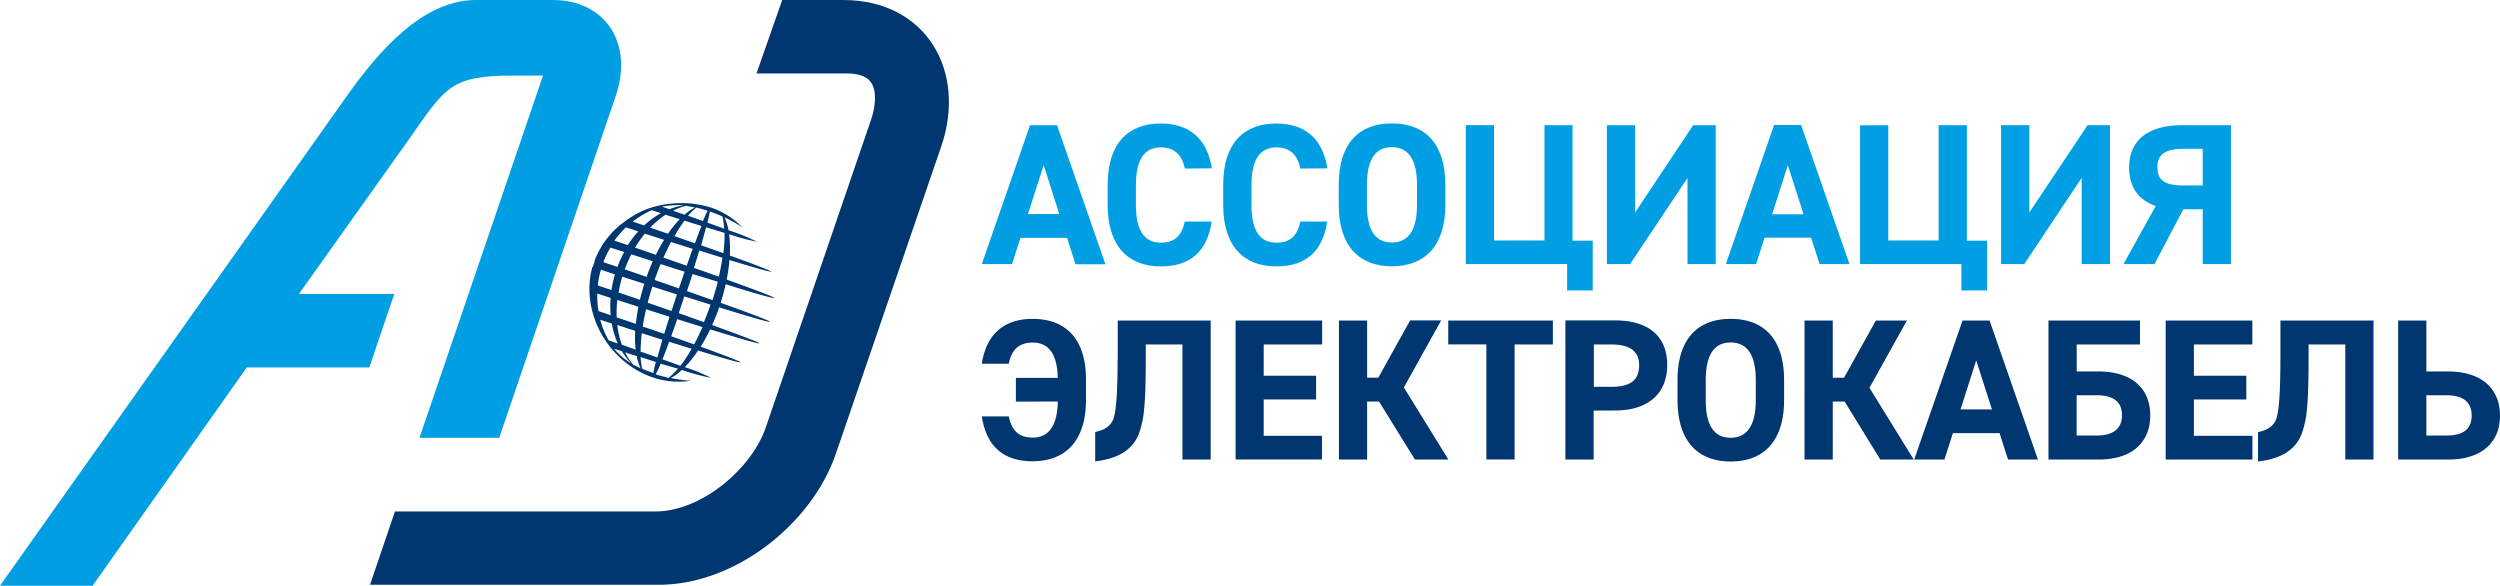
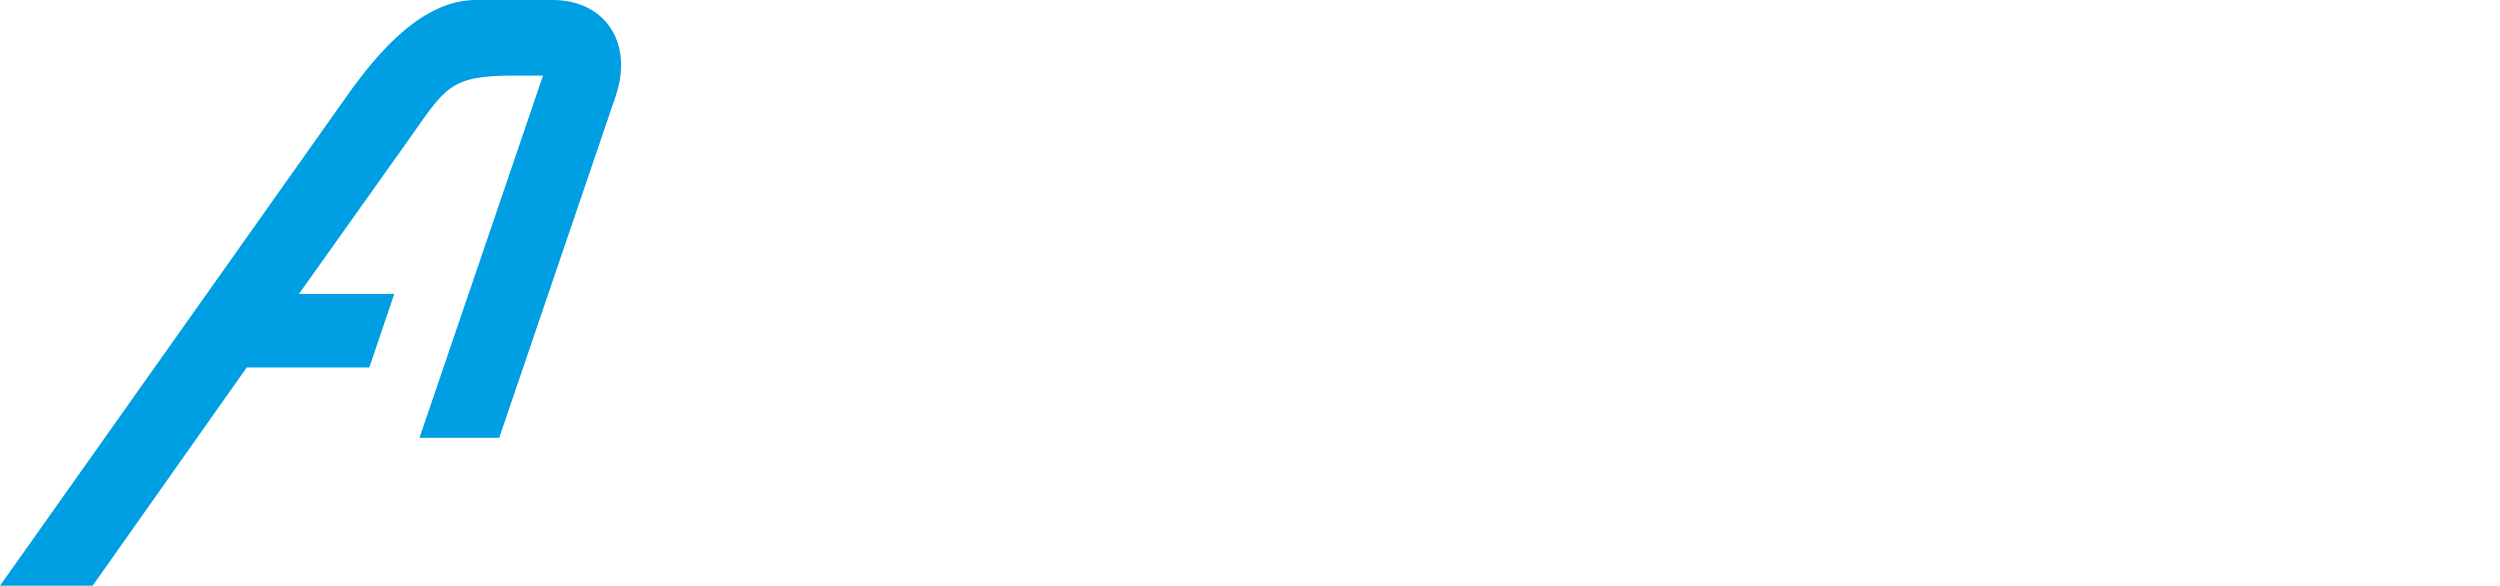
<svg xmlns="http://www.w3.org/2000/svg" viewBox="0 0 501.78 117.56">
  <defs>
    <style>.cls-1{fill:#003770;}.cls-1,.cls-2{fill-rule:evenodd;}.cls-2{fill:#009fe3;}</style>
  </defs>
  <g id="Слой_2" data-name="Слой 2">
    <g id="Слой_1-2" data-name="Слой 1">
-       <path class="cls-1" d="M119,53.57h0v0h0c0-.11.07-.22.1-.33h0c0-.11.08-.23.11-.34s.07-.21.11-.31h0l0-.08v0h0l0-.14h0a17.2,17.2,0,0,1,1.52-3.07h0c.19-.32.4-.63.62-.93h0v0l.18-.25,0,0,.1-.13h0a17.32,17.32,0,0,1,2.46-2.6h0c.47-.4,1-.78,1.48-1.14h0A18.36,18.36,0,0,1,130,41.91h0a20.45,20.45,0,0,1,12.59-.29,16,16,0,0,1,6.41,4,28.22,28.22,0,0,0-3.58-2,10.9,10.9,0,0,1,.81,2.6,40.11,40.11,0,0,1,5.7,2.29A38.25,38.25,0,0,1,146.34,47a23.66,23.66,0,0,1,.14,4.28c4.87,1.76,8.32,3.08,8.27,3.23s-3.5-.84-8.34-2.32a33.92,33.92,0,0,1-.56,3.92c5.54,2,9.63,3.53,9.58,3.7s-4.2-1-9.78-2.76c-.27,1.22-.61,2.47-1,3.73,5.71,2.05,10,3.64,9.89,3.81s-4.4-1.11-10.2-2.9c-.42,1.24-.89,2.42-1.4,3.55,5.49,2,9.52,3.49,9.46,3.66s-4.24-1.06-9.86-2.79a35.49,35.49,0,0,1-1.9,3.48c4.74,1.71,8.09,3,8,3.14s-3.59-.87-8.53-2.38a23.21,23.21,0,0,1-2.66,3.34,36.16,36.16,0,0,1,5.29,2.15,43,43,0,0,1-5.88-1.58,10.67,10.67,0,0,1-2.22,1.62,28.13,28.13,0,0,0,4,.54,16.18,16.18,0,0,1-7.53-.64c-9.21-3.08-14.71-13.35-12.2-22.23Zm7.69,19.36a13,13,0,0,1-1.85-2.41L123.26,70a13.43,13.43,0,0,0,3.38,2.9Zm-2.7-4a17.22,17.22,0,0,1-1.2-4l-2.31-.75a17.45,17.45,0,0,0,1.67,4.12l1.84.65Zm-1.42-5.65a21.25,21.25,0,0,1,0-3.48l-2.69-.88a18.61,18.61,0,0,0,.24,3.51l2.47.85Zm.16-5.06a24.08,24.08,0,0,1,.7-3.15l-2.82-.93a18.5,18.5,0,0,0-.63,3.15l2.75.93Zm1.2-4.63a22.37,22.37,0,0,1,1.35-3l-2.76-.9a17.61,17.61,0,0,0-1.41,2.93l2.82.95ZM126,49.2a20.93,20.93,0,0,1,2.11-2.76l-2.48-.81a18.45,18.45,0,0,0-2.31,2.66l2.68.91Zm3.27-3.94a17.2,17.2,0,0,1,3.39-2.48l-1.86-.59A17.88,17.88,0,0,0,127,44.47l2.29.79ZM134.37,42a12.82,12.82,0,0,1,2.86-.79,19,19,0,0,0-4.37.26l1.51.53Zm3.41-.71a11.8,11.8,0,0,0-2.7,1l2.31.81a10.07,10.07,0,0,1,2.08-1.45c-.57-.12-1.13-.23-1.69-.32Zm-4.16,1.79a17.86,17.86,0,0,0-3.12,2.61l3.57,1.23A23.08,23.08,0,0,1,136.43,44l-2.81-.89Zm-4.16,3.79a23,23,0,0,0-2,2.83l4.18,1.44a33.4,33.4,0,0,1,1.66-3l-3.84-1.23Zm-2.75,4.19a27.52,27.52,0,0,0-1.32,3l4.39,1.51c.38-1.09.8-2.13,1.24-3.14l-4.31-1.39Zm-1.81,4.48a24.45,24.45,0,0,0-.74,3.16l4.28,1.47c.24-1,.54-2.12.88-3.21l-4.42-1.42Zm-1,4.7a22.5,22.5,0,0,0-.12,3.46L127.63,65a34.32,34.32,0,0,1,.51-3.43l-4.2-1.35Zm0,5a17.2,17.2,0,0,0,.91,3.94l2.77,1a24.25,24.25,0,0,1-.1-3.77L124,65.26Zm1.57,5.49a11.67,11.67,0,0,0,1.61,2.45c.48.25,1,.5,1.49.73a11,11,0,0,1-.78-2.45l-2.32-.73Zm14.29-29.07a13.42,13.42,0,0,0-1.67,1.64l3,1.06c.38-.91.7-1.62.94-2.06-.76-.25-1.52-.46-2.27-.64Zm2.72.79a22.63,22.63,0,0,1-.5,2.23l3.37,1.22a12.88,12.88,0,0,0-.35-2.45c-.81-.37-1.65-.7-2.52-1Zm-8.24,33.35A13.66,13.66,0,0,0,136.06,74L132.61,73a22.28,22.28,0,0,1-1,2.13c.88.28,1.77.52,2.65.72Zm-3.11-.88c.08-.5.25-1.28.5-2.26l-3.06-1a14,14,0,0,0,.34,2.35c.72.31,1.46.6,2.22.86Zm14.25-28.19-3.64-1.11c-.29,1-.64,2.27-1,3.62,1.55.54,3,1.07,4.44,1.58a28.77,28.77,0,0,0,.25-4.09Zm-.38,5-4.64-1.45c-.33,1.11-.7,2.27-1.08,3.48l5,1.77c.3-1.32.55-2.59.72-3.8Zm-1,4.79L139,55c-.36,1.13-.74,2.27-1.12,3.42L143,60.23c.41-1.24.76-2.46,1.06-3.65Zm-1.38,4.62-5.26-1.65c-.38,1.13-.76,2.26-1.14,3.36l5.07,1.8c.47-1.12.91-2.29,1.33-3.51ZM141,65.65l-5.07-1.59c-.41,1.19-.82,2.34-1.21,3.43l4.59,1.63c.58-1.07,1.15-2.24,1.69-3.47ZM138.82,70l-4.51-1.4c-.48,1.31-.93,2.5-1.34,3.52l3.6,1.3A28.17,28.17,0,0,0,138.82,70Zm-1.44-25.7a30.32,30.32,0,0,0-2,3.1l4.1,1.43c.48-1.29.92-2.47,1.32-3.47l-3.38-1.06Zm-2.7,4.27c-.52,1-1,2-1.53,3.13l4.68,1.63c.41-1.17.81-2.31,1.2-3.38l-4.35-1.38ZM132.6,53c-.43,1-.83,2.09-1.22,3.19l4.89,1.7c.38-1.13.76-2.26,1.14-3.35L132.6,53Zm-1.66,4.52c-.35,1.1-.67,2.18-.94,3.24l4.78,1.66c.35-1.09.72-2.21,1.09-3.32l-4.93-1.58Zm-1.27,4.6c-.28,1.18-.5,2.32-.67,3.42L133.32,67c.33-1.09.69-2.24,1.07-3.42l-4.72-1.51Zm-.85,4.75a31.2,31.2,0,0,0-.24,3.7c1.16.4,2.28.8,3.36,1.19.28-1,.64-2.25,1-3.57l-4.15-1.32Z" />
-       <path class="cls-1" d="M157,0h12.26c16.58,0,24.84,14.22,19.67,29.35L167.77,91.06c-4.85,14.19-20.33,26.32-35.5,26.31l-58,0,5-14.71,52.3,0c9.09,0,19.25-8.46,22.13-16.86L174.84,24c.71-2.07,1.34-5.46,0-7.43-1-1.55-3.28-1.83-5-1.83h-18L157,0Z" />
      <path class="cls-2" d="M60,59H79.13l-5,14.75H49.53L18.59,117.56H0L69.59,19.31C76.08,10.14,84.92,0,95.54,0h15.37c10.62,0,16.28,8.68,12.66,19.31L100.2,87.87h-16l1.1-3.23,23.69-69.47h-5.89C90.26,15.18,89.46,17.5,82,28.07L60,59Z" />
-       <path class="cls-2" d="M204.83,47.74h9.34l1.7,5.3h6l-9.71-27.91h-5.42L197.06,53h6.07l1.7-5.3Zm7.8-4.77h-6.31l3.16-9.83L212.63,43Zm30.6-9.18c-.93-6-4.57-9-10.24-9-6.59,0-10.67,4-10.67,12.34v4c0,8.25,4.08,12.34,10.67,12.34q8.87,0,10.2-9h-5.38c-.65,2.91-2.07,4.24-4.82,4.24-3.35,0-5-2.5-5-7.56v-4c0-5.06,1.66-7.57,5-7.57,2.63,0,4.25,1.42,4.82,4.25Zm23.19,0c-.93-6-4.57-9-10.23-9-6.6,0-10.68,4-10.68,12.34v4c0,8.25,4.08,12.34,10.68,12.34q8.85,0,10.19-9H261c-.65,2.91-2.06,4.24-4.81,4.24-3.36,0-5-2.5-5-7.56v-4c0-5.06,1.66-7.57,5-7.57,2.63,0,4.24,1.42,4.81,4.25Zm23.68,3.32c0-8.3-4.09-12.34-10.72-12.34s-10.68,4-10.68,12.34v4c0,8.25,4.08,12.34,10.68,12.34s10.72-4.09,10.72-12.34v-4Zm-15.74,0c0-5.06,1.66-7.57,5-7.57s5.05,2.51,5.05,7.57v4c0,5.06-1.7,7.56-5.05,7.56s-5-2.5-5-7.56v-4Zm19.84-12V53h20.34V58.3h5.14v-10h-4.05V25.13H310V48.27H299.86V25.13ZM322.52,53h4.66L338.7,35.73V53h5.67V25.13h-4.53L328.19,42.65V25.13h-5.67V53Zm31.65-5.3h9.34l1.7,5.3h6l-9.71-27.91h-5.42L346.4,53h6.07l1.7-5.3ZM362,43h-6.31l3.15-9.83L362,43Zm11.34-17.84V53h20.34V58.3h5.14v-10h-4.05V25.13h-5.66V48.27H379V25.13ZM401.64,53h4.66l11.52-17.31V53h5.67V25.13H419L407.31,42.65V25.13h-5.67V53Zm36.58-11h3.89V53h5.66V25.13H437.9c-6.63,0-10.56,2.92-10.56,8.46q0,5.88,5.34,7.76L426.21,53h6.23l5.78-11Zm.09-4.77c-4,0-5.3-1.13-5.3-3.72s1.7-3.64,5.3-3.64h3.8v7.36Z" />
-       <path class="cls-1" d="M212.31,80.59c-.08,4.81-1.78,7.24-5.05,7.24-2.76,0-4.17-1.38-4.78-4.25h-5.42c.93,6,4.33,9,10.2,9,6.59,0,10.71-4.08,10.71-12.33v-4C218,68,213.89,64,207.26,64c-5.67,0-9.27,3-10.2,9h5.42c.53-2.83,2.11-4.24,4.78-4.24,3.27,0,4.93,2.34,5.05,7.08H203.9v4.77Zm12-8.37q0,9.7-.85,11.89c-.53,1.37-1.74,2.22-3.64,2.59v5.9c4.65-.52,7.56-2.38,8.78-5.58a19.5,19.5,0,0,0,1.05-5c.2-2,.32-5.29.32-9.78V69.14h7.36v23.1H243V64.33H224.34v7.89Zm23.64,20h17.39V87.47H253.64V80.18h10.52V75.41H253.64V69.14h11.73V64.33H248V92.24Zm33.79-14.4,7.52-13.51h-6.23l-6.39,11.49H274.4V64.33h-5.66V92.24h5.66V80.59h2.39L284,92.24h6.71l-8.89-14.4Zm8.91-8.7h7.68v23.1H304V69.14h7.68V64.33h-21v4.81Zm33.54,13.27c6.52,0,10.44-3.32,10.44-9.14s-3.84-8.94-10.44-8.94h-10V92.24h5.67V82.41ZM319.9,69.14h3.52q5.58,0,5.58,4.13c0,3-1.7,4.37-5.58,4.37H319.9v-8.5Zm38.19,7.16C358.09,68,354,64,347.38,64S336.7,68,336.7,76.3v4c0,8.25,4.08,12.33,10.68,12.33s10.71-4.08,10.71-12.33v-4Zm-15.73,0c0-5,1.66-7.56,5-7.56s5.05,2.51,5.05,7.56v4c0,5-1.7,7.56-5.05,7.56s-5-2.51-5-7.56v-4Zm32.86,1.54,7.52-13.51h-6.23l-6.39,11.49h-2.26V64.33h-5.67V92.24h5.67V80.59h2.38l7.16,11.65h6.72l-8.9-14.4ZM392,86.94h9.34l1.7,5.3h6l-9.71-27.91h-5.42l-9.71,27.91h6.07l1.7-5.3Zm7.81-4.77h-6.31l3.15-9.83,3.16,9.83Zm11.34-17.84V92.24h10c7,0,10.43-3.64,10.43-8.86s-3.44-8.82-10.43-8.82h-4.33V69.14h12.7V64.33Zm9.66,15c3.4,0,5.1,1.34,5.1,4s-1.7,4.09-5.1,4.09h-4V79.33Zm13.89,12.91h17.39V87.47H440.34V80.18h10.52V75.41H440.34V69.14h11.73V64.33H434.68V92.24Zm23-20q0,9.7-.85,11.89c-.52,1.37-1.74,2.22-3.64,2.59v5.9q7-.78,8.78-5.58a19.09,19.09,0,0,0,1.05-5c.2-2,.32-5.29.32-9.78V69.14h7.37v23.1h5.66V64.33H457.71v7.89Zm23.64,20h10c7,0,10.44-3.64,10.44-8.82s-3.44-8.86-10.44-8.86H487V64.33h-5.66V92.24ZM491,79.33c3.39,0,5.09,1.38,5.09,4.09s-1.7,4-5.09,4h-4V79.33Z" />
    </g>
  </g>
</svg>